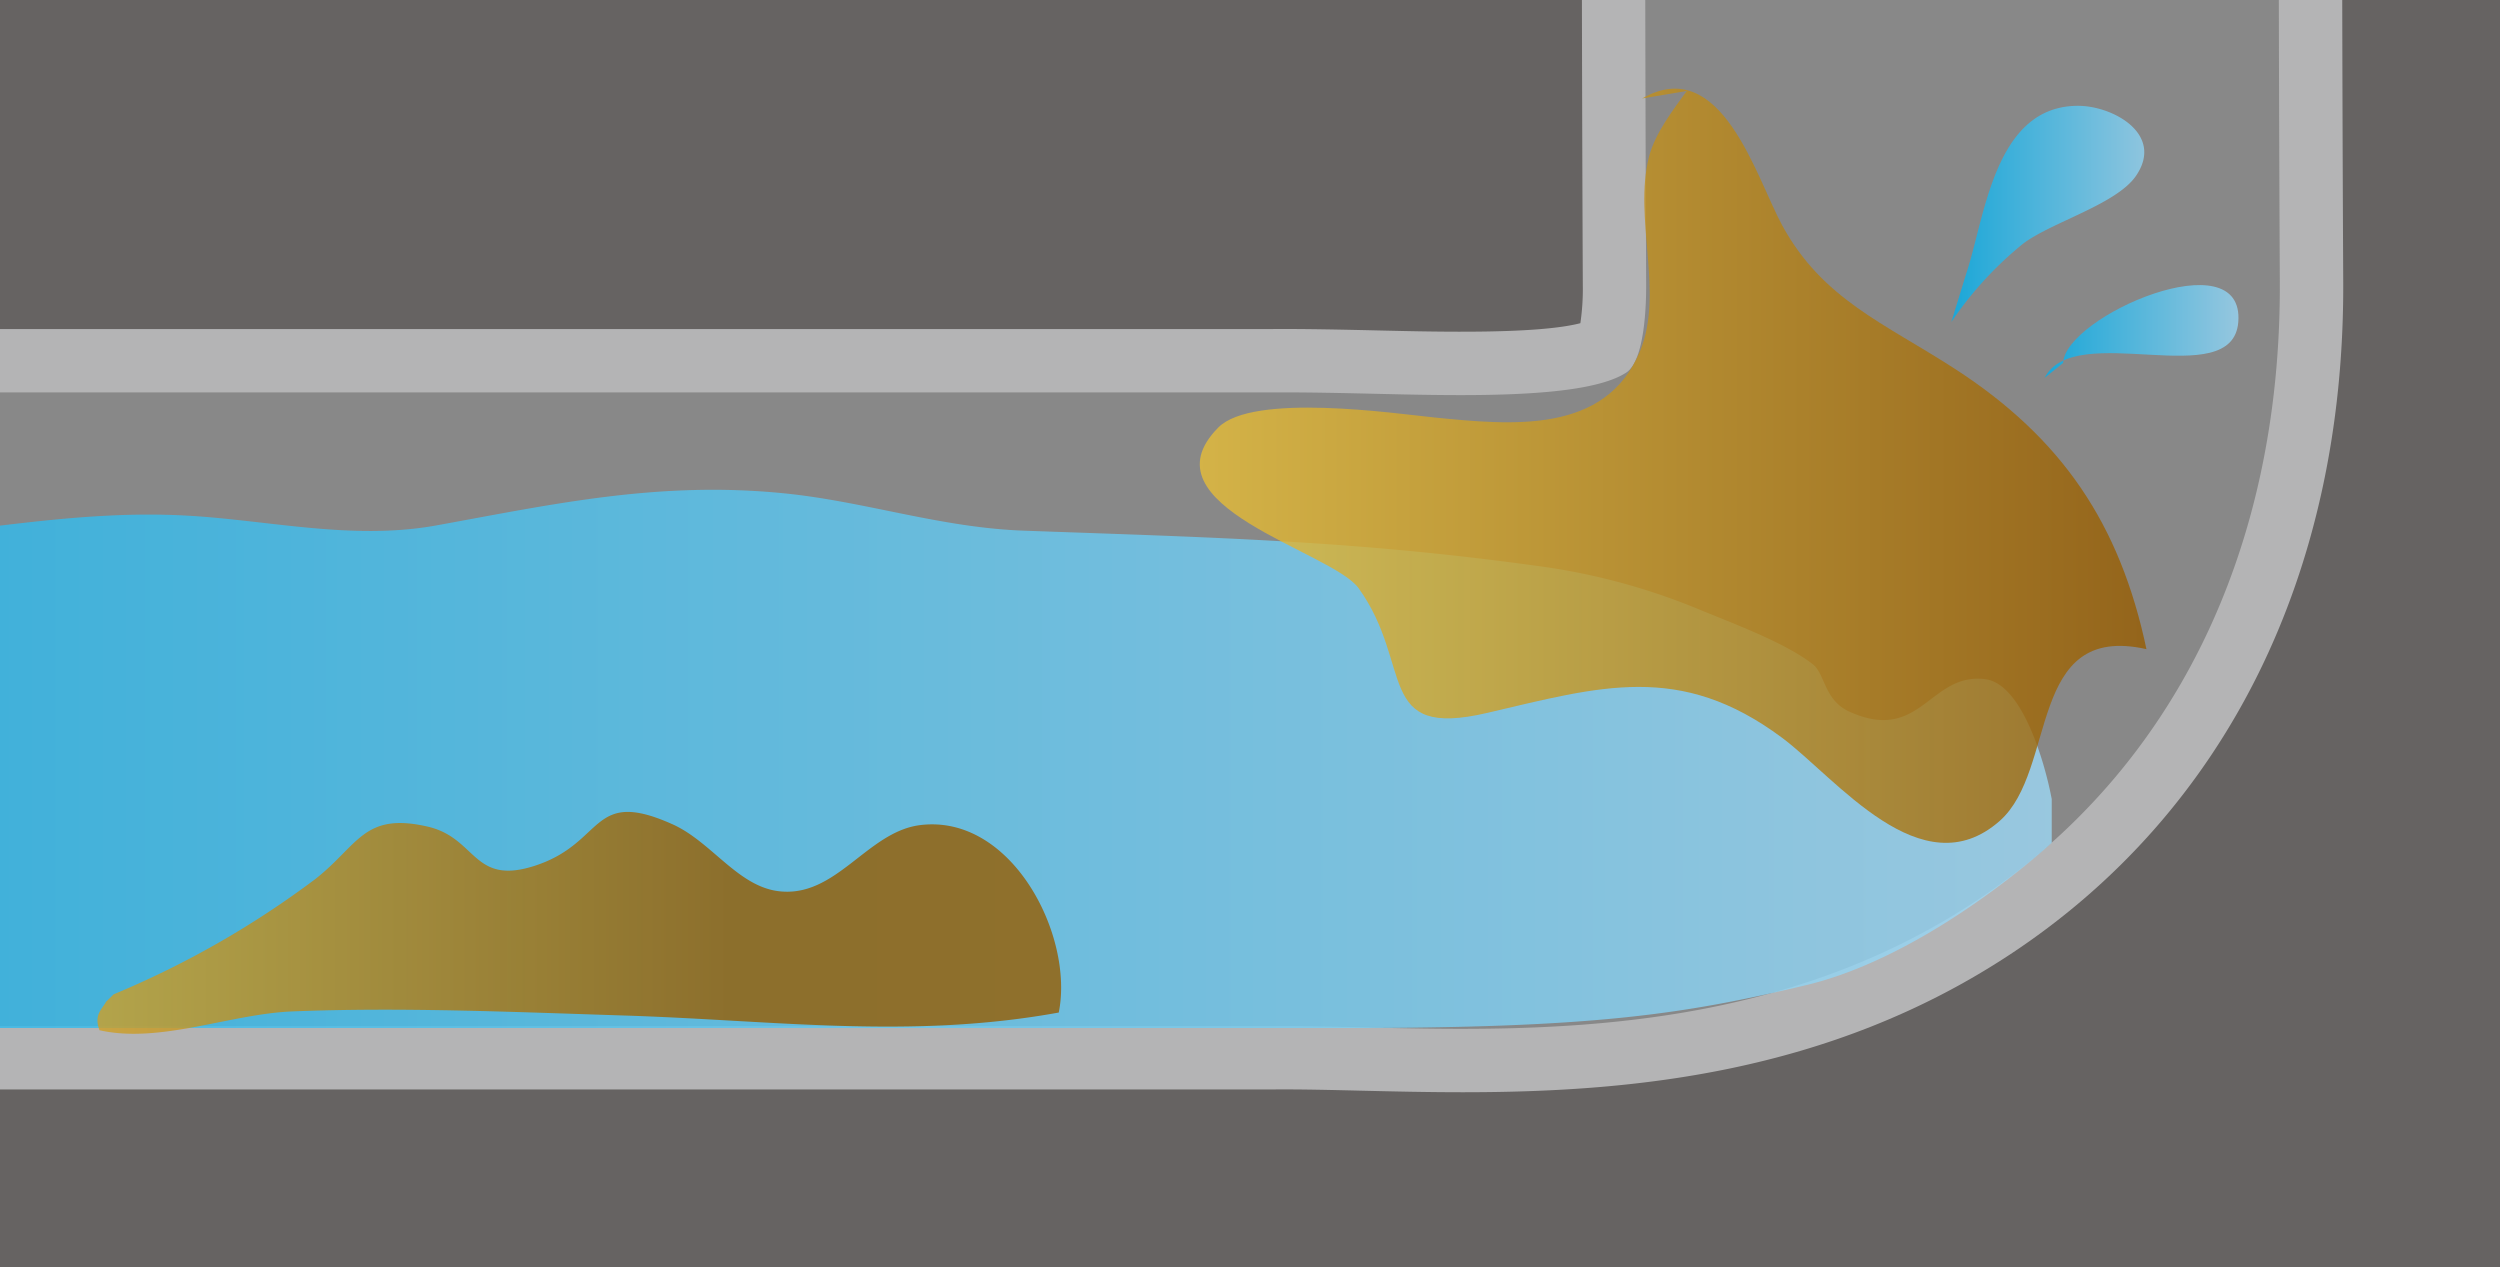
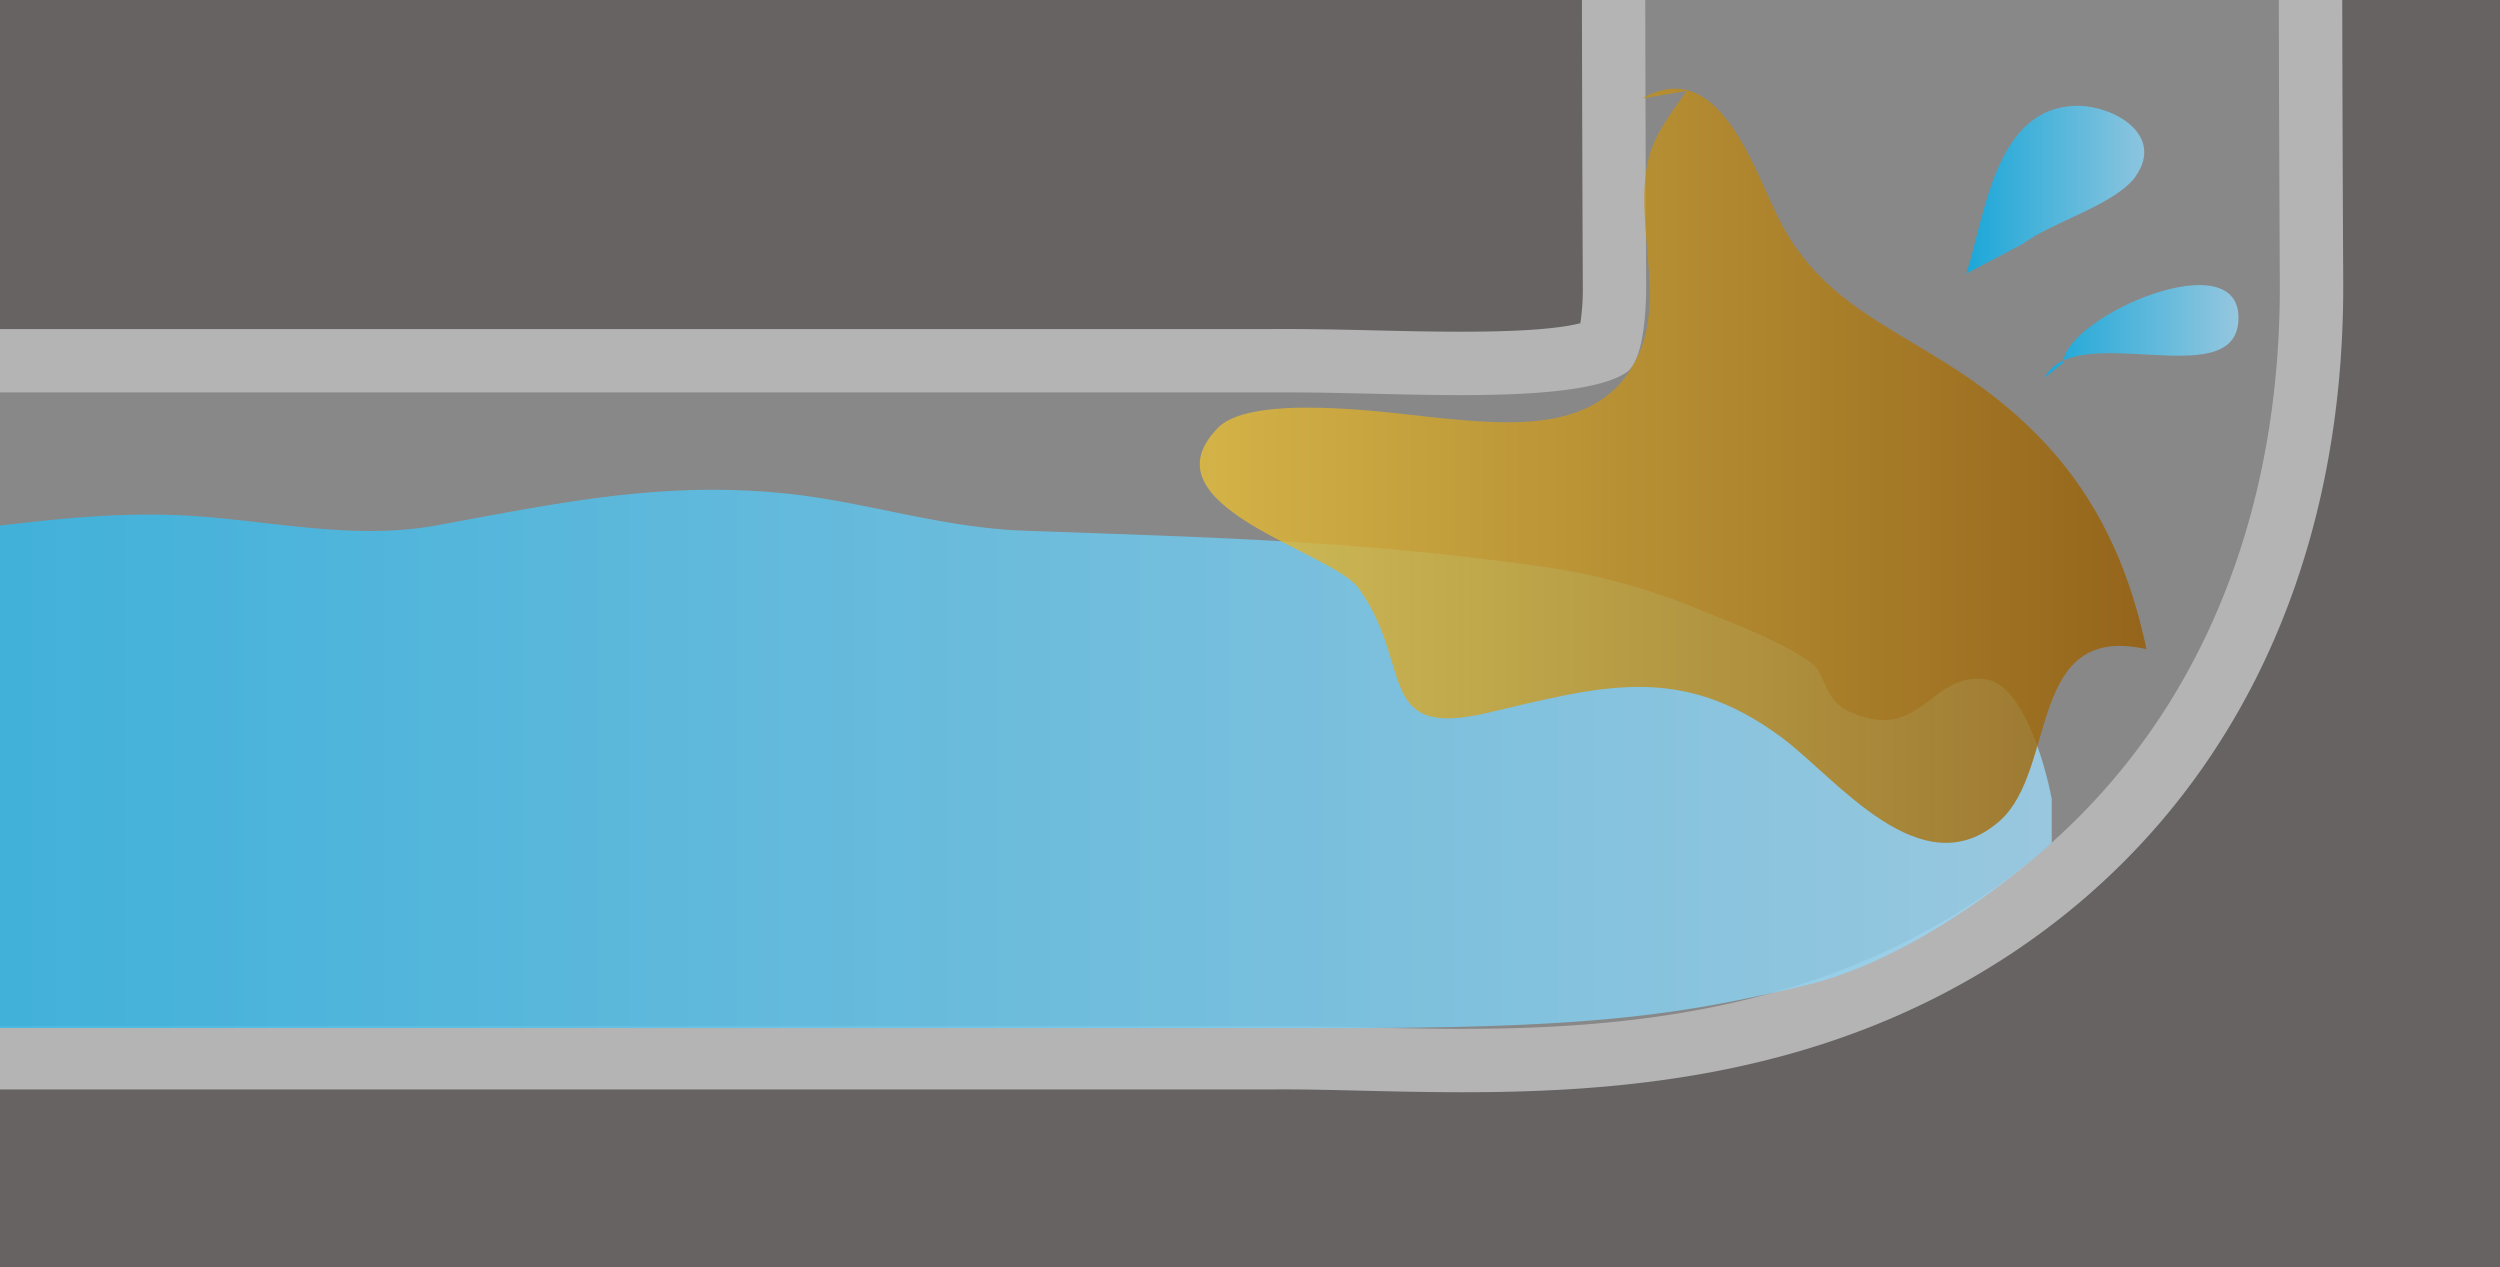
<svg xmlns="http://www.w3.org/2000/svg" xmlns:xlink="http://www.w3.org/1999/xlink" width="242.635" height="123" viewBox="0 0 242.635 123">
  <defs>
    <clipPath id="a">
      <rect width="242.635" height="123" transform="translate(1017.365 1272)" fill="none" />
    </clipPath>
    <linearGradient id="b" y1="0.5" x2="1" y2="0.5" gradientUnits="objectBoundingBox">
      <stop offset="0.004" stop-color="#00afec" />
      <stop offset="1" stop-color="#9ed8f5" />
    </linearGradient>
    <linearGradient id="c" x1="-0.347" y1="0.206" x2="0.653" y2="0.206" gradientUnits="objectBoundingBox">
      <stop offset="0" stop-color="#ecc43b" />
      <stop offset="1" stop-color="#975c00" />
    </linearGradient>
    <linearGradient id="d" x1="0" y1="0.5" x2="1" y2="0.5" xlink:href="#c" />
  </defs>
  <g transform="translate(-1017.365 -1272)">
    <g clip-path="url(#a)">
      <rect width="315.7" height="123" transform="translate(963.664 1272)" fill="#666362" />
      <path d="M1159.324,1378.006c-3.438,0-6.72-.077-9.805-.15-2.887-.068-5.725-.141-8.465-.121H964.842a36.9,36.9,0,0,1,0-73.8h175.941c3.206-.024,6.807.054,10.47.14,5.9.139,15.371.361,19.493-.708a22.655,22.655,0,0,0,.237-3.647q-.148-33.708-.086-67.439a36.9,36.9,0,0,1,36.9-36.809h.093a36.9,36.9,0,0,1,36.809,36.991q-.082,33.468.086,66.938c.121,28.211-11.344,51.363-32.281,65.195C1194.757,1376.32,1175.377,1378.006,1159.324,1378.006Z" fill="#b4b4b5" />
      <path d="M1159.158,1371.854c-3.328,0-6.51-.075-9.5-.145-2.952-.07-5.854-.143-8.654-.122H964.842a30.75,30.75,0,0,1,0-61.5h175.941c3.19-.024,6.727.054,10.326.138,8.544.2,20.245.476,24.1-2.073,1.812-1.2,1.929-6.775,1.922-8.457q-.148-33.687-.086-67.4a30.75,30.75,0,1,1,61.5.151q-.082,33.489.086,66.98c.112,26.066-10.372,47.387-29.521,60.037C1192.744,1370.28,1174.421,1371.854,1159.158,1371.854Z" fill="#888" />
      <path d="M933.02,1324.226c15.416-.586,30.643,4.842,46.476,2.21,9.581-1.594,18.956-1.421,28.734-2.371,8.858-.862,17.51-2.492,26.8-2.046,8.133.39,16.378,2.484,24.689.975,11.4-2.071,21.63-4.342,33.807-3.108,7.872.8,15.116,3.323,23.166,3.616,17.731.646,31.916.938,49.688,3.4a62.487,62.487,0,0,1,15.433,4.059c3.291,1.384,8.682,3.317,11.48,5.5,1.231.959,1.087,3.5,3.593,4.624,6.927,3.1,7.749-3.851,13.158-3.168,3.678.466,5.858,8.447,6.449,11.636v4.246s-11.732,10.923-23.846,13.815-20.793,4.16-44.839,4.16H955.621Z" opacity="0.8" fill="url(#b)" />
-       <path d="M1028.4,1368.5a90.519,90.519,0,0,0,19.572-11.186c4.2-3.3,4.7-6.526,10.919-5.083,4.765,1.106,4.339,5.737,10.347,3.806,6.9-2.221,5.382-7.628,13.393-4.039,3.748,1.678,6.289,5.955,10.228,6.486,5.63.757,8.642-5.769,13.825-6.406,8.915-1.093,14.949,10.786,13.437,18.193-14.38,2.621-27.7.746-42.11.291-10.64-.337-21.63-.827-32.271-.4-6.048.242-12.821,3.151-18.721,1.827-.553-1.5.213-1.986.649-2.774" opacity="0.8" fill="url(#c)" />
      <path d="M1176.736,1281.556c7.7-4.405,11.063,7.66,13.6,12.317,3.919,7.185,9.9,9.485,16.75,13.917,10.414,6.737,16.037,15.073,18.6,27.212-11.625-2.612-8.62,11.723-14.247,16.676-7.577,6.67-15.84-4.148-21.132-8.085-9.9-7.367-17.631-4.965-28.617-2.4-10.957,2.56-7.082-4.613-12.463-12.1-2.587-3.6-21.2-7.987-13.613-15.609,3.364-3.378,17.134-1.354,20.867-.977,7.691.777,16.7,1.631,20.046-6.405,2.384-5.719-.671-12.869.891-18.923.588-2.276,2.381-4.579,3.649-6.348" opacity="0.8" fill="url(#d)" />
-       <path d="M1208.195,1298.552c1.816-5.383,2.7-16.294,10.866-16.281,3.386.006,8.369,2.754,5.615,6.79-1.9,2.784-8.241,4.509-10.984,6.606a34.966,34.966,0,0,0-6.943,7.585" opacity="0.8" fill="url(#b)" />
+       <path d="M1208.195,1298.552c1.816-5.383,2.7-16.294,10.866-16.281,3.386.006,8.369,2.754,5.615,6.79-1.9,2.784-8.241,4.509-10.984,6.606" opacity="0.8" fill="url(#b)" />
      <path d="M1217.6,1307.23c.174-4.539,17.637-12.082,17-3.978-.551,6.965-15.878-.294-18.8,5.424" opacity="0.8" fill="url(#b)" />
      <path d="M977.858,1309.761c20.264.052,41.731,1.988,61.363,2.25a25.262,25.262,0,0,1,.722,9.209c-5.724.85-12.387-3.7-17.1.084-5.278,4.233-1.638,14.762-10.958,15.227-9.778.488-8.01-9.532-13-13.428-6.972-5.443-8.661,5.5-15.076,6.652-3.713-7.735-5.343-9.473-13.88-9.183-6.651.226-10.108.785-8.59-8.515,7.287-3.617,11.9-1.811,19.415-1.572" opacity="0.8" fill="url(#d)" />
    </g>
  </g>
</svg>